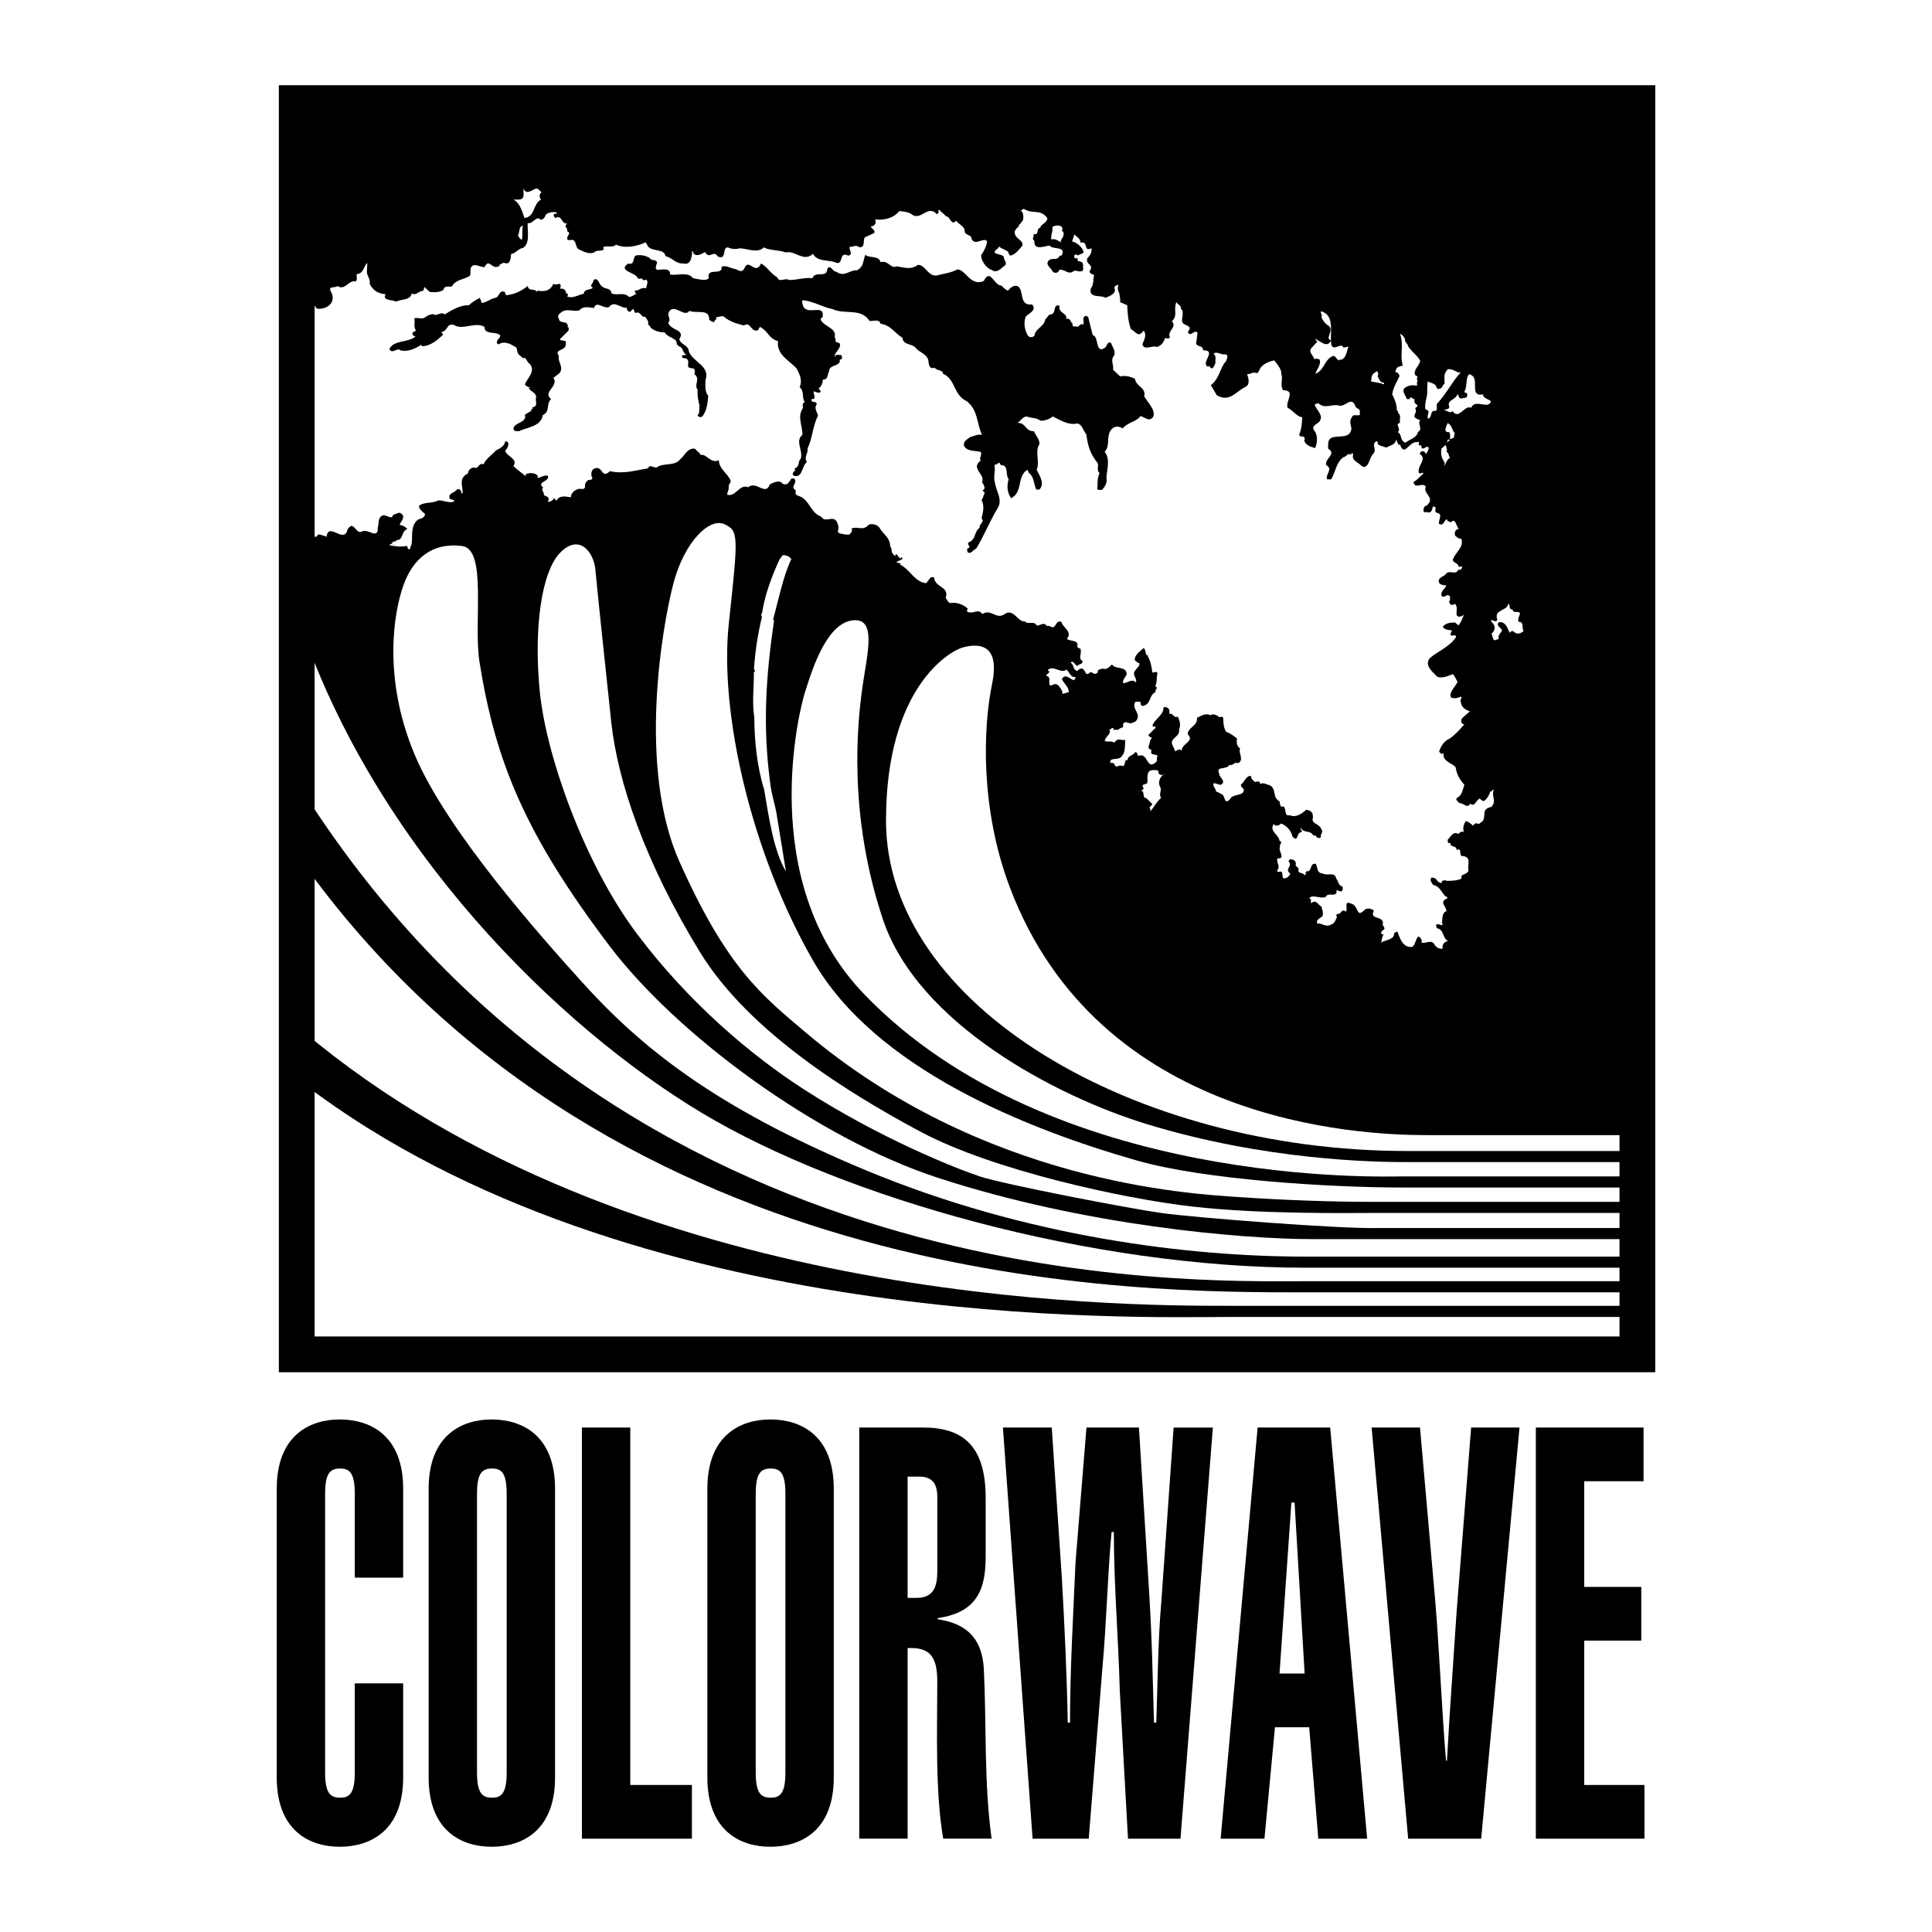
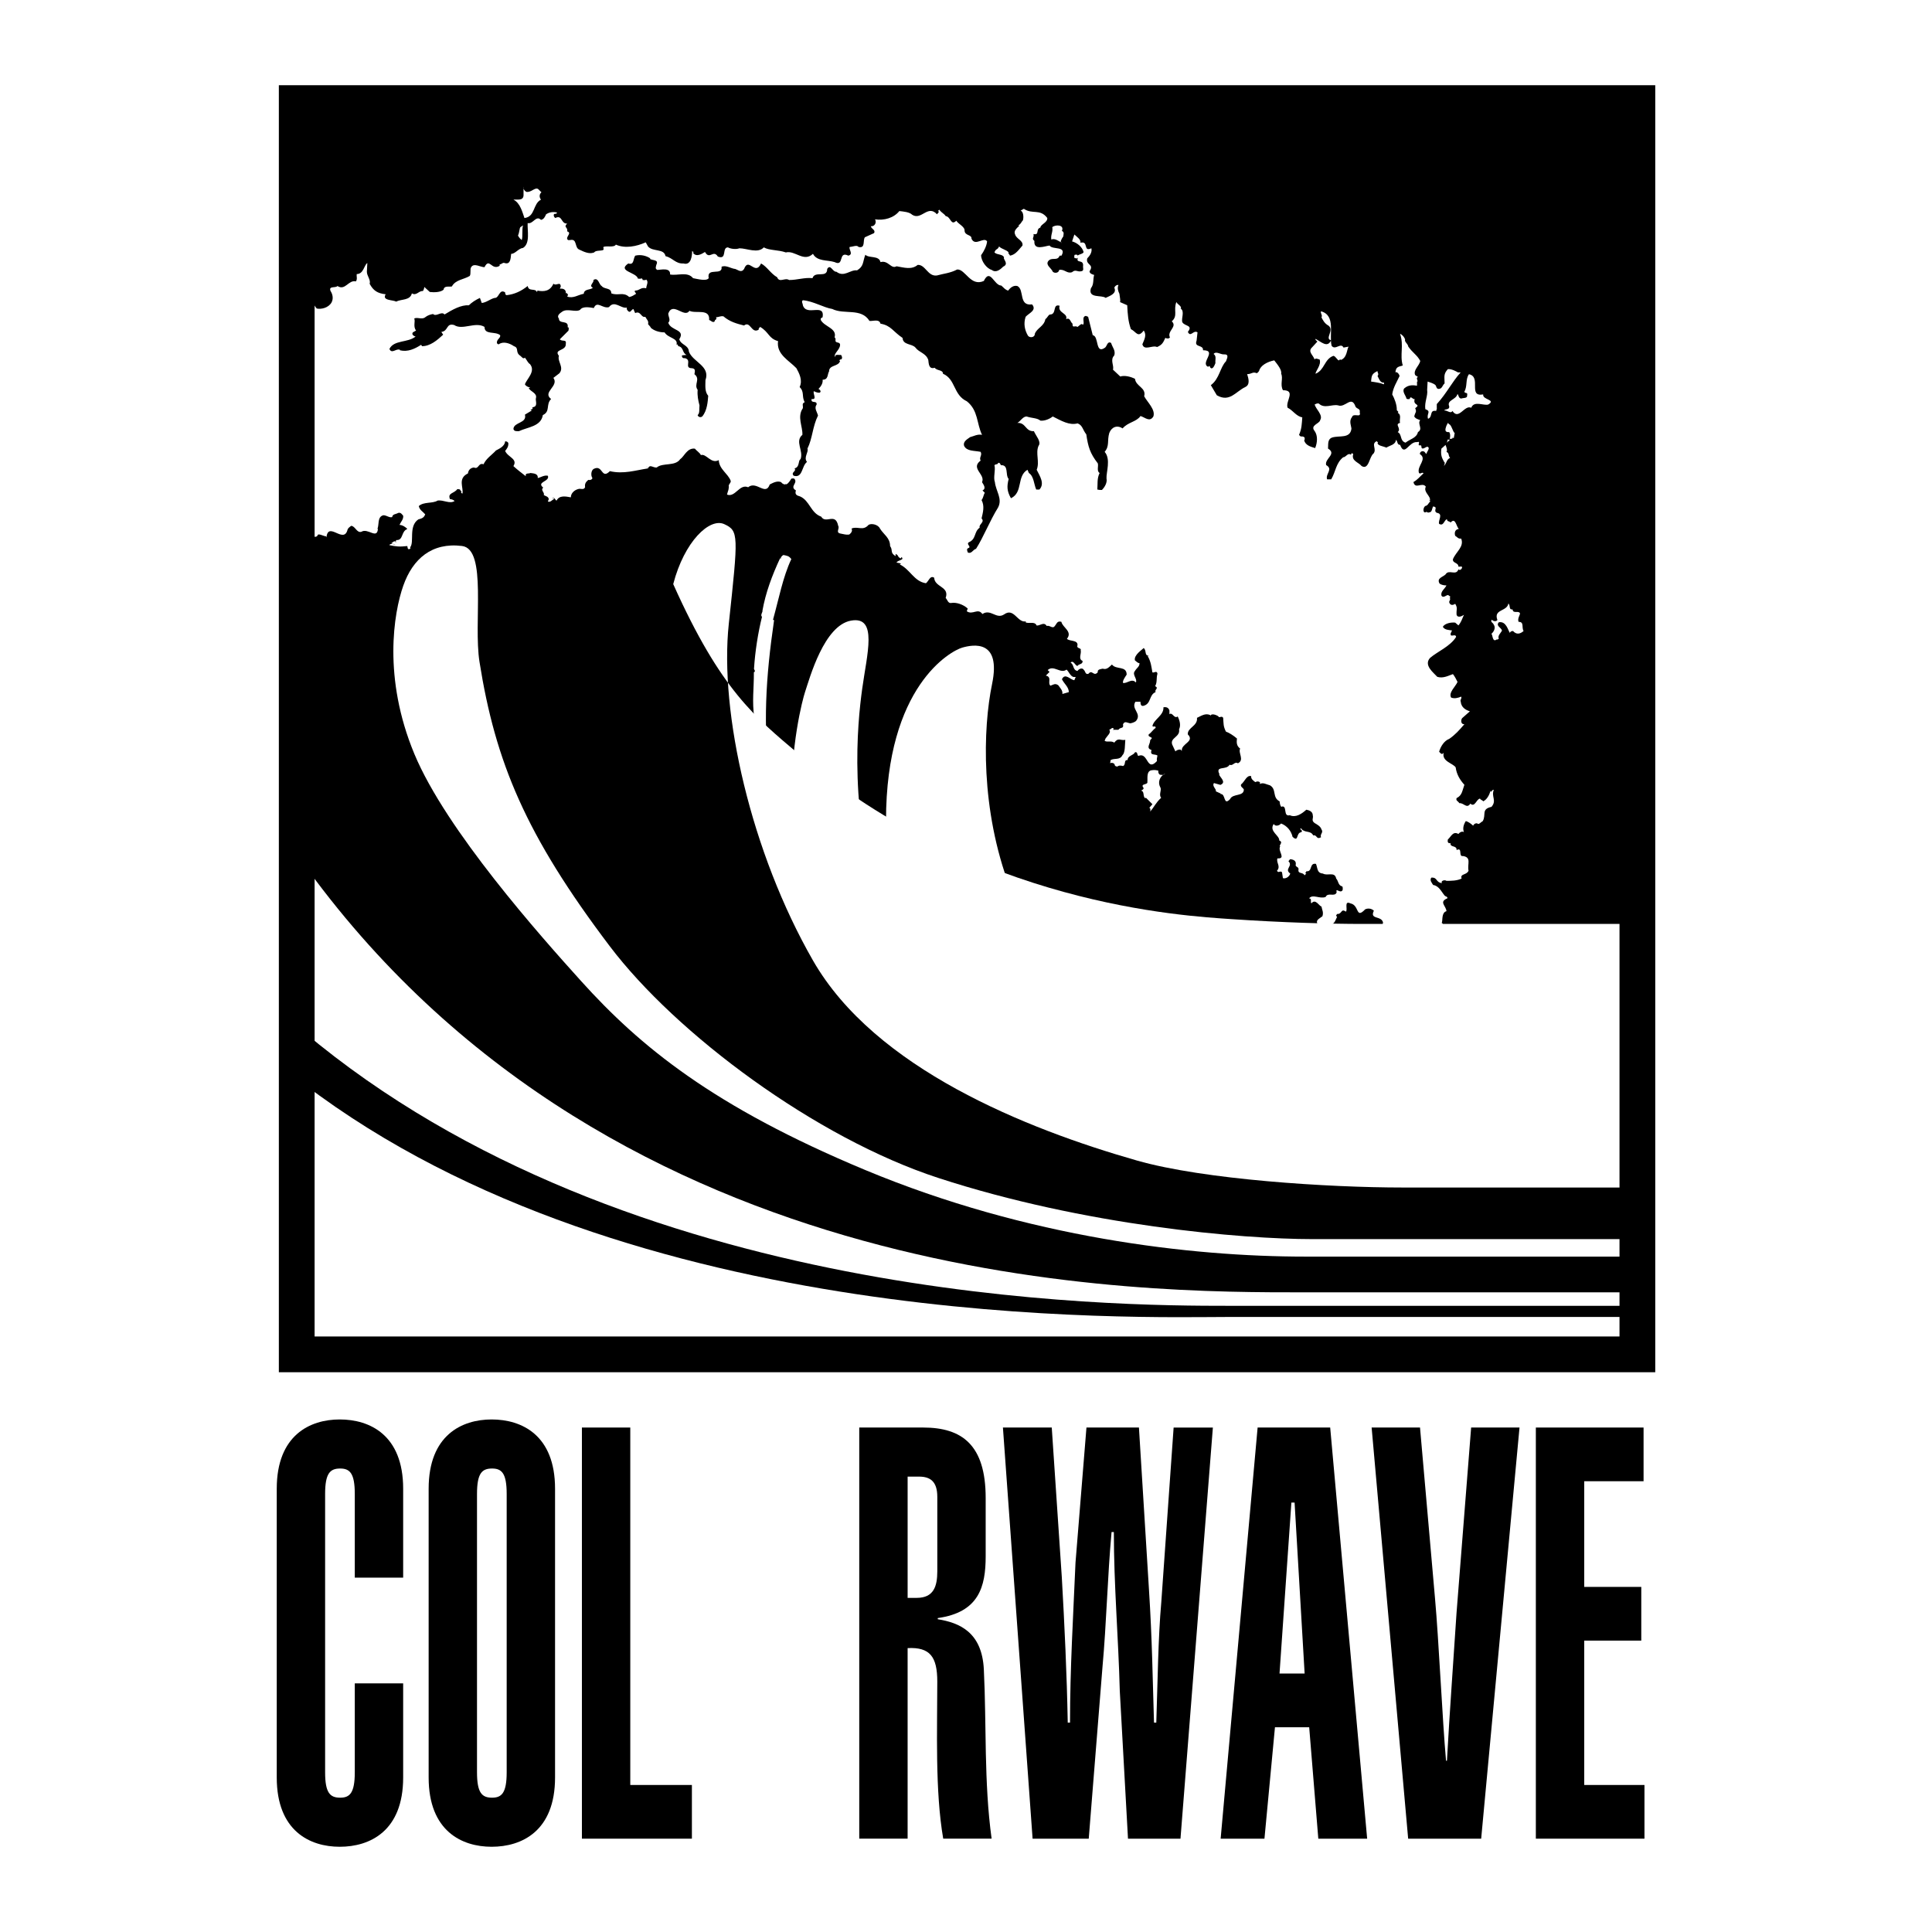
<svg xmlns="http://www.w3.org/2000/svg" version="1.0" id="Layer_1" x="0px" y="0px" width="192.756px" height="192.756px" viewBox="0 0 192.756 192.756" enable-background="new 0 0 192.756 192.756" xml:space="preserve">
  <g>
    <polygon fill-rule="evenodd" clip-rule="evenodd" fill="#FFFFFF" points="0,0 192.756,0 192.756,192.756 0,192.756 0,0  " />
    <polygon fill-rule="evenodd" clip-rule="evenodd" points="163.361,10.288 163.361,135.127 29.605,135.127 29.605,10.288    163.361,10.288  " />
    <path fill-rule="evenodd" clip-rule="evenodd" fill="#FFFFFF" d="M30.729,53.681c0.229-0.367,0.833,0.109,0.971-0.304   c0.09-0.183,0.595,0.138,0.871,0.138l-0.046,0.046l0.046,0.046c0.183-1.65,1.742,0.733,2.108-0.779   c0.046-0.138,0.229-0.276,0.367-0.367c0.413,0.046,0.55,0.733,1.008,0.596c0.642-0.413,1.558,0.779,1.65-0.275l-0.092-0.092   l0.046,0.046c0.184-0.321-0.046-1.192,0.597-1.33c0.32,0,0.595,0.275,0.87,0.184c0.046-0.321,0.367-0.275,0.596-0.413   c0.274-0.092,0.413,0.184,0.504,0.275c0.045,0.367-0.229,0.596-0.367,0.917c0.276,0,0.643,0.229,0.779,0.413   c-0.642,0.229-0.367,1.146-1.1,1.1l-0.092,0.229l0.092-0.045c-0.229-0.184-0.367,0.091-0.505,0.137c0.23,0.138,0.184,0,0.413,0.138   c0.229,0.091-0.503-0.23-0.596,0.046c0.642,0.137,1.008,0.183,1.787,0.091c0.046,0.138,0,0.413,0.276,0.276   c0,0,0.045-0.046,0.045-0.092l-0.045-0.046c0.458-0.504-0.184-2.108,0.824-2.796c0.322-0.091,0.55-0.137,0.688-0.504   c-0.229-0.275-0.55-0.413-0.642-0.825c0.504-0.459,1.375-0.23,1.879-0.55c0.597-0.092,1.192,0.366,1.696,0.045   c-0.138-0.138-0.321-0.183-0.458-0.183c-0.275-0.642,0.413-0.55,0.733-1.009c0.367,0.046,0.184,0,0.413,0.275   c0,0-0.046,0.045-0.046,0.091l0.138,0.092c0.137-0.596-0.504-1.513,0.55-2.017c0.045-0.321,0.229-0.549,0.595-0.595   c0.505,0.229,0.413-0.505,0.962-0.321c0.276-0.596,0.825-0.917,1.238-1.375c0.229-0.137,0.871-0.367,0.917-0.916   c0.183,0,0.321,0.091,0.321,0.229c0,0.321-0.138,0.504-0.321,0.733c0.275,0.642,1.283,0.779,0.825,1.513   c0.503,0.458,0.778,0.642,1.237,1.009c-0.091-0.367,0.322-0.23,0.458-0.322c0.321,0.046,0.779,0.046,0.733,0.504   c0.276-0.046,0.643-0.321,1.009-0.229c0.229,0.595-1.192,0.595-0.458,1.191c-0.321,0.229,0.183,0.504,0.046,0.733   c0.229,0.137,0.458,0.137,0.504,0.413l-0.091,0.229c0.229,0.138,0.458-0.184,0.641-0.274c-0.045-0.092-0.138-0.046-0.229-0.046   c0.275-0.184,0.322,0.229,0.458,0.229c0.276-0.55,0.917-0.413,1.422-0.321c0-0.413,0.366-0.733,0.733-0.825   c0.229-0.092,0.549,0.138,0.688-0.183c-0.046-0.321,0.046-0.504,0.32-0.733c0.138,0.046,0.367,0,0.413-0.184   c-0.183-0.229-0.138-0.779,0.137-0.916c0.917-0.458,0.734,1.1,1.604,0.229c1.375,0.321,2.567-0.092,3.804-0.274l-0.183-0.229   c-0.046,0,0.183,0.138,0.183,0.229c0.184-0.458,0.504-0.046,0.871-0.092c0.596-0.505,1.833-0.092,2.337-0.825   c0.413-0.275,0.688-1.146,1.466-1.054c0.138,0.183,0.551,0.458,0.597,0.642c0.549-0.183,1.008,0.917,1.787,0.504   c0.046,0.916,0.916,1.329,1.192,2.062c0.046,0.229-0.276,0.367-0.184,0.596c-0.045,0.458-0.045,0.229-0.183,0.779   c0.825,0.321,1.237-1.1,2.108-0.733c0.825-0.688,1.742,0.917,2.153-0.274c0.276-0.138,0.734-0.413,1.146-0.23   c0.092,0.184,0.505,0.321,0.413,0.138v0.045c0.138,0.137,0.412-0.229,0.55-0.458c0.045-0.138,0.184-0.092,0.321-0.092   c0.458,0.458-0.503,0.779,0.184,1.192c-0.138,0.413,0.091,0.504,0.412,0.596c0.963,0.413,1.055,1.65,2.109,2.017   c0.458,0.779,1.42-0.458,1.696,0.917c0.183,0.275-0.321,0.688,0.274,0.779c0.275,0.045,0.505,0.137,0.825,0.091   c0.183-0.137,0.367-0.366,0.229-0.595c0.596-0.275,1.146,0.275,1.696-0.367c0.274-0.184,0.962-0.046,1.146,0.367   c0.367,0.595,1.008,0.917,1.008,1.741c0.32,0.458-0.046,0.642,0.55,1.009v-0.23c0.412,0.23,0.091,0.23,0.503,0.458l0.092-0.138   c0.32,0.321-0.367,0.275-0.505,0.55l0.459,0.092l-0.138,0.092c1.055,0.504,1.421,1.696,2.613,1.879   c0.275-0.183,0.413-0.825,0.825-0.55c0.045,0.963,1.557,0.871,1.145,2.017c0.184,0.183,0.229,0.549,0.55,0.503   c0.504-0.091,1.192,0.138,1.65,0.55l-0.092,0.275c0.595,0.413,1.1-0.367,1.558,0.275c0.825-0.55,1.375,0.55,2.154,0.046   c1.009-0.734,1.329,0.871,2.2,0.688c0,0-0.046,0.046-0.046,0.091c0.32,0.184,0.916-0.137,1.101,0.322   c0.32,0.046,0.732-0.413,1.007,0.046c0.275-0.092,0.505,0.229,0.733,0.091c0.275-0.275,0.275-0.642,0.733-0.504   c0.092,0.55,1.146,0.962,0.551,1.695c0.274,0.275,1.1,0.092,1.054,0.641c-0.138,0.367,0.413,0.23,0.321,0.505   c0.092,0.32-0.275,0.871,0.184,1.054c0.046,0.367-0.367,0.275-0.505,0.504c-0.229,0-0.412-0.642-0.688-0.321   c0.367,0.183,0.184,0.733,0.688,0.825c0.138-0.23,0.505-0.367,0.642-0.092c0.138,0.092,0.138,0.504,0.459,0.367   c0.366-0.459,0.504,0.32,0.917-0.138c-0.046-0.321,0.32-0.321,0.503-0.367c0.413,0.138,0.643-0.183,0.917-0.412   c0.413,0.55,1.467,0.092,1.467,1.009c-0.183,0.274-0.412,0.595-0.366,0.825c0.412,0.091,0.871-0.504,1.283-0.046   c0.183-0.366-0.412-0.779-0.092-1.146c0.184-0.321,0.458-0.413,0.458-0.779c-0.184,0-0.32-0.184-0.458-0.276   c-0.138-0.549,0.779-1.1,0.871-1.237c0.32,0.275,0.046,0.733,0.504,0.779l-0.092,0.046c0.321,0.55,0.367,1.1,0.458,1.604   c0.138,0.092,0.459-0.229,0.505,0.138c-0.137,0.458,0,0.825-0.229,1.237c0.413,0.229-0.092,0.321,0.046,0.596   c-0.688,0.276-0.412,1.191-1.237,1.375c-0.274,0.045-0.274-0.276-0.274-0.413h-0.505c-0.458,0.733,0.642,1.146,0.092,1.879   c-0.046,0.091-0.321,0.229-0.596,0.275c-0.321-0.046-0.55-0.275-0.733,0.092c0.092,0.504-0.229,0.228-0.459,0.549h-0.55   l0.092-0.091c-0.138-0.23-0.275,0.046-0.458,0.091c0.229,0.276-0.184,0.597-0.367,0.871l-0.092,0.23   c0.275,0.183,0.642-0.046,0.962,0.183c0.413-0.551,0.597-0.183,1.102-0.275c-0.046,0.413,0,1.283-0.275,1.512   c-0.275,0.55-0.779,0.275-1.192,0.504l-0.045,0.321c0.091-0.092,0.458-0.046,0.458,0.183c0.046,0.138,0.229,0.138,0.274,0.138   c0.138-0.138,0.412-0.092,0.551-0.046c0.32-0.138,0.046-0.641,0.458-0.596c0-0.458,0.596-0.458,0.733-0.779   c0.366-0.091,0.138,0.504,0.458,0.321c0.87-0.229,0.733,1.65,1.742,0.55c-0.047-0.137,0-0.321,0.046-0.55   c-0.275-0.184-0.78,0.046-0.596-0.55c-0.597-0.184-0.092-0.641-0.138-0.962l0.184-0.229c-0.138-0.137-0.413-0.137-0.321-0.367   c0.275-0.183,0.412-0.458,0.688-0.641c0-0.274-0.184-0.046-0.321-0.184c0.138-0.687,1.146-1.053,1.101-1.878   c0.321-0.046,0.504,0.045,0.596,0.32v0.368c0.32-0.23,0.459,0.503,0.825,0.229c0.229,0.458,0.32,0.916,0.137,1.283   c0.138,0.778-0.916,0.824-0.688,1.513l0.321,0.687c0.138-0.138,0.321-0.184,0.504-0.184l0.138,0.138   c-0.092-0.733,1.329-0.917,0.596-1.65c-0.046-0.687,1.009-0.825,0.917-1.65c0.413-0.183,0.824-0.504,1.329-0.274v0.092   c0.092-0.321,0.643-0.092,0.825,0.046v0.045c0.138,0.091,0.32-0.137,0.458,0.091c0.046,0.596,0,0.825,0.275,1.375   c0.275,0.092,0.732,0.367,1.1,0.687c-0.046,0.413-0.046,0.733,0.32,1.008c-0.229,0.413,0.459,1.146-0.229,1.467   c-0.32-0.229-0.505,0.321-0.825,0.137c-0.32,0.597-1.467,0.046-1.008,0.963h-0.046c0.092,0.32,0.779,0.779,0.138,1.054   l-0.643-0.184c-0.229,0.321,0.276,0.596,0.184,0.825l0.504,0.229l-0.045,0.045c0.55-0.091,0.274,1.238,0.962,0.504   c0.274-0.595,1.376-0.229,1.376-0.962c-0.092-0.184-0.368-0.274-0.276-0.504c0.367-0.274,0.551-0.962,1.009-0.825   c-0.046,0.275,0.229,0.459,0.413,0.597c0.183-0.092,0.274-0.092,0.458,0v0.183c0.32-0.183,0.642,0.046,1.009,0.138   c0.688,0.413,0.183,1.192,0.962,1.604c0,0.137,0.046,0.458,0.184,0.549l0.046-0.045c0.55-0.092,0.091,1.055,0.778,0.871   c0.597,0.275,1.191-0.138,1.65-0.55c0.274,0.046,0.643,0.184,0.643,0.55c0.091,0.321-0.184,0.505,0.183,0.779   c0.229,0.138,0.596,0.321,0.688,0.642c0.229,0.321-0.183,0.458-0.046,0.779c-0.504,0.274-0.367-0.275-0.779-0.183   c-0.274-0.55-0.87-0.184-1.237-0.733c-0.184,0.183,0.275,0.183,0.046,0.413c-0.55,0.045-0.229,1.054-0.871,0.458   c-0.138-0.596-0.55-1.1-1.146-1.329c-0.184,0.229-0.597,0.32-0.733,0.045c-0.504,0.734,0.596,1.146,0.55,1.649   c0.458,0.184-0.092,0.505,0.092,0.597c-0.274,0.458,0.642,1.237-0.274,1.192c-0.139,0.457,0.366,0.779-0.046,1.236   c0.183,0.276,0.274-0.045,0.504,0.138l0.091,0.596c0.276,0.091,0.643-0.138,0.733-0.458c-0.642-0.458,0.32-0.733-0.183-1.238   c0.137-0.092,0.092-0.229,0.274-0.183c0.275,0.045,0.505,0.183,0.459,0.503c-0.093,0.275,0.32,0.229,0.274,0.504   c-0.092,0.504,0.458,0.229,0.597,0.595l0.183-0.183c-0.229-0.046,0-0.092,0-0.23c0.643,0.092,0.274-0.87,0.963-0.733   c0.183,0.458,0.091,0.917,0.688,0.963c0.459,0.275,1.191-0.23,1.328,0.503c0.23,0.23,0.184,0.688,0.597,0.779   c0.092,0.092,0.046,0.276,0.046,0.367c-0.229,0.413-0.733-0.321-0.597,0.229c-0.183,0.504-0.869-0.046-1.1,0.459   c-0.595,0.229-1.282-0.322-1.65,0.137c0.322,0.046,0.092,0.321,0.229,0.504c0.413-0.504,0.733,0.229,1.009,0.321   c0.046,0.321,0.229,0.55,0.092,0.963c-0.274,0.229-0.688,0.367-0.505,0.733c0.413-0.092,0.825,0.413,1.376,0.091   c0.366-0.091,0.457-0.503,0.595-0.778c-0.183-0.092-0.046-0.184,0-0.276c0.505,0.046,0.367-0.595,0.872-0.229   c0.229-0.184-0.229-1.146,0.458-0.825c0.916,0.184,0.504,1.604,1.467,0.595c0.274-0.137,0.642-0.091,0.871,0.138   c-0.459,0.917,0.778,0.458,0.916,1.191c-0.138,0.275,0.184,0.413,0.138,0.642c-0.138,0.138-0.366,0.184-0.321,0.458l0.229,0.092   c-0.184,0.321-0.184,0.55-0.229,0.825c0.184-0.275,1.375-0.275,1.283-0.963l0.32-0.183c0.23,0.549,0.459,1.559,1.376,1.559   c0.55,0.044,0.505-1.88,1.101-0.597c-0.093,0-0.093,0.092-0.047,0.138c0.367,0.183,0.871-0.322,1.238,0.137   c0.091,0.229,0.274,0.322,0.457,0.458c0.368-0.046,0.047,0.138,0.414,0c-0.092-0.183,0.045-0.641,0.412-0.687l-0.046-0.046h0.184   c-0.642-0.275-0.367-1.146-1.146-1.284l-0.092-0.321c0.184-0.137,0.413-0.046,0.597,0.046l0.092-0.183l-0.138-0.092h0.046   c0.092-0.274-0.046-1.009,0.458-1.146c-0.046-0.551-0.78-0.917,0.091-1.284c0.046-0.183-0.229-0.183-0.274-0.275   c-0.32-0.367-0.55-0.963-1.146-1.054c-0.138-0.229-0.367-0.458-0.184-0.733c0.642-0.046,0.412,0.458,1.055,0.549   c-0.138-0.229,0.274-0.366,0.458-0.229c0.458,0,1.055,0,1.513-0.23c-0.184-0.503,0.503-0.321,0.688-0.779   c-0.138-0.687,0.32-1.329-0.551-1.466c-0.503,0.092,0-0.916-0.642-0.596c0.047-0.504-0.687-0.229-0.596-0.688   c-0.275,0.046-0.321-0.138-0.275-0.366c0.321-0.275,0.505-0.871,1.055-0.551c0.092-0.137,0.366-0.32,0.55-0.183   c-0.138-0.367-0.046-0.734,0.184-1.101c0.229,0.046,0.55,0.275,0.734,0.458c0.044-0.137,0.229-0.275,0.412-0.229   c0.137,0.182,0.365-0.138,0.55-0.23c0.366-0.642-0.185-1.191,0.87-1.421c0.55-0.641-0.045-1.008,0.229-1.695   c-0.229-0.046-0.229,0.366-0.321,0.09c-0.138,0.459-0.366,0.872-0.733,1.055c-0.091-0.138-0.274-0.138-0.32-0.276   c-0.366,0.046-0.505,0.917-0.963,0.505c-0.367,0.55-0.642-0.092-1.1-0.046c-0.137-0.229-0.367-0.229-0.275-0.504   c0.55-0.275,0.55-0.688,0.779-1.329c-0.458-0.504-0.779-1.054-0.871-1.742c-0.274-0.412-1.42-0.595-1.191-1.466   c-0.183,0.275-0.32,0.046-0.458-0.091c0.138-0.505,0.504-1.1,1.009-1.284c0.595-0.413,1.008-0.871,1.512-1.466   c-0.366,0.045-0.366-0.413-0.229-0.597l0.779-0.687c-0.458-0.137-0.87-0.412-0.916-0.962c-0.092-0.229,0.137-0.275,0.046-0.504   c-0.32,0.138-0.688,0.229-1.009,0.092c-0.274-0.504,0.458-1.1,0.643-1.559c-0.138-0.274-0.276-0.55-0.459-0.779   c-0.412,0.138-0.963,0.458-1.559,0.274c-0.366-0.413-1.375-1.146-0.733-1.879c0.733-0.641,2.018-1.146,2.613-2.108   c-0.047-0.276-0.321-0.092-0.505-0.138c-0.137-0.184,0.046-0.321,0.092-0.505c-0.32-0.046-0.733-0.046-0.916-0.366   c0.229-0.367,0.87-0.459,1.236-0.413l0.321,0.276c0.275-0.322,0.366-0.642,0.55-1.055c-0.138,0.092-0.595,0.367-0.733,0   c-0.045-0.55,0.139-0.642-0.138-1.1c-0.274,0.184-0.503,0.138-0.595-0.137c-0.046-0.138,0.229-0.367,0-0.458   c0.046,0.046,0.046,0,0.092-0.046c0.045-0.138-0.138-0.138-0.184-0.229c-0.184-0.046-0.505,0.367-0.688,0.045   c-0.092-0.413,0.32-0.641,0.504-1.008c-0.229,0-0.504-0.046-0.688-0.183c-0.32-0.55,0.322-0.642,0.597-0.917   c0.321-0.55,1.055,0.183,1.283-0.504c0.138,0.138,0.321,0,0.366-0.183c0-0.184-0.229-0.046-0.366-0.092   c0-0.413-0.596-0.321-0.55-0.733c0.321-0.779,1.146-1.237,0.825-2.062c-0.32,0.046-0.412-0.183-0.597-0.275   c-0.092-0.275-0.046-0.642,0.367-0.688c-0.274-0.23-0.321-1.192-0.825-0.642c-0.183-0.184-0.321-0.046-0.366-0.321   c-0.275,0.046-0.321,0.733-0.779,0.458c-0.138-0.321,0.458-1.008-0.229-1.1c-0.412-0.229,0.183-0.549-0.366-0.641   c-0.138,0.229-0.092,0.595-0.413,0.595c-0.137,0.092-0.229-0.137-0.366,0c-0.275,0.046-0.229-0.503,0-0.641   c0.274-0.046,0.274-0.276,0.504-0.459l-0.138-0.091h0.092c0.092-0.458-0.687-0.825-0.412-1.375   c-0.366-0.504-1.054,0.321-1.237-0.458c0.458-0.275,0.596-0.504,1.008-0.871c-0.137-0.183-0.321,0.138-0.458-0.046   c-0.229-0.687,0.871-1.375,0.092-1.878c0-0.229,0.229-0.367,0.458-0.229l0.184,0.229c0.046-0.229,0.458-0.642,0.092-0.734   c-0.184,0.046-0.412,0.276-0.551,0.138c-0.046-0.092,0-0.229-0.092-0.275h-0.137c-0.229,0,0.183-0.458-0.229-0.321   c-0.825-0.091-1.238,1.513-1.695,0.275c-0.321,0-0.229-0.366-0.413-0.504c-0.046,0.504-0.596,0.55-0.963,0.779   c-0.274-0.138-0.871-0.183-0.871-0.458l0.046-0.046l-0.137-0.137c-0.597,0.274,0.046,0.779-0.32,1.237   c-0.413,0.275-0.459,1.695-1.192,1.237c-0.275-0.367-1.055-0.504-0.825-1.191l-0.138-0.092c-0.092,0.046-0.046,0.183-0.137,0.137   c-0.275-0.183-0.458,0.276-0.733,0.276c-0.734,0.595-0.734,1.42-1.191,2.2h-0.413c-0.184-0.55,0.642-1.009-0.092-1.42   c-0.184-0.643,1.1-1.1,0.185-1.65c0.044-0.367-0.093-0.917,0.412-1.1c0.732-0.229,1.787,0.137,1.924-0.871   c0-0.229-0.274-0.779,0.046-1.146c0.138-0.505,0.963,0.138,0.779-0.505c0.092-0.366-0.274-0.32-0.412-0.549   c-0.413-1.191-1.009,0.138-1.742-0.138c-0.595-0.137-1.375,0.367-1.925-0.183c-0.184-0.046-0.274,0.046-0.412,0.091   c0.092,0.458,0.871,1.055,0.549,1.558c-0.044,0.367-1.053,0.505-0.549,1.101c0.32,0.458,0.274,1.146,0.046,1.696   c-0.458-0.138-0.963-0.275-1.1-0.779c0.092-0.046,0.046-0.183,0.046-0.275c-0.229-0.229-0.367,0.046-0.551-0.274   c0.274-0.596,0.274-1.146,0.321-1.742c-0.596-0.092-0.917-0.687-1.467-0.962c-0.229-0.642,0.871-1.742-0.459-1.742   c-0.32-0.551,0.046-1.192-0.183-1.65c0.092-0.367-0.366-0.917-0.688-1.329c-0.688,0.138-1.375,0.504-1.513,1.054   c-0.092,0.138-0.092,0.138-0.229,0.229c-0.412-0.183-0.504,0.092-0.962,0.092c0.137,0.413,0.32,1.054-0.184,1.284   c-0.962,0.458-1.559,1.559-2.841,0.825l-0.597-1.009c0.871-0.642,0.917-1.788,1.513-2.383c0.046-0.184,0.366-0.688-0.138-0.688   c-0.412,0.046-0.825-0.366-1.1-0.045c0.321,0.229,0.137,0.596,0.183,0.916c-0.092,0.23-0.274,0.688-0.504,0.458l-0.092-0.183   l-0.137,0.091c-0.826-0.367,0.962-1.649-0.505-1.649c0.046-0.596-0.916-0.229-0.642-0.963l0.092-0.825   c-0.412-0.274-0.688,0.551-0.963-0.046c0.551-0.688-0.32-0.549-0.55-0.962c-0.138-0.367,0.275-1.1-0.184-1.375h0.046   c0.047-0.275-0.32-0.366-0.458-0.642c-0.321,0.825,0.184,1.375-0.459,1.925c0.597,0.551-0.503,0.963-0.183,1.605   c-0.092,0.138-0.32,0.138-0.459,0.046c-0.229,0.503-0.32,0.687-0.824,0.916c-0.459-0.229-1.283,0.413-1.467-0.275   c0.184-0.458,0.458-0.916,0.138-1.375c-0.597,0.779-0.733,0.137-1.283-0.138c-0.275-0.779-0.321-1.466-0.367-2.383l-0.733-0.321   c0.092,0,0-0.504-0.046-0.825c-0.138-0.275-0.229-0.596-0.092-0.871c-0.137-0.046-0.366,0.091-0.413,0.275   c0.276,0.596-0.503,0.825-0.87,1.008c-0.366-0.32-1.787,0.092-1.467-0.962c0.321-0.413,0.184-0.825,0.321-1.33   c-0.184-0.045-0.458-0.137-0.458-0.366c0.504-0.733-0.413-0.595-0.23-1.283c0.276-0.276,0.505-0.643,0.413-1.009   c-0.87,0.413-0.229-0.78-1.1-0.55c0.092-0.321-0.367-0.596-0.596-0.825l-0.23,0.688c0.505,0.138,1.01,0.55,1.147,1.054   c0,0.184-0.459,0.23-0.597,0.367c0-0.137-0.184-0.091-0.274-0.091c-0.092,0.091-0.046,0.229-0.046,0.321   c0.092,0,0.274,0.137,0.366-0.046c-0.274,0.642,0.551,0.137,0.505,0.825c-0.046,0.183,0.137,0.504-0.184,0.55   c-0.413,0.092-0.551-0.229-0.918,0.092c-0.503,0.183-0.732-0.321-1.282-0.229c-0.046,0.321-0.458,0.366-0.642,0.183   c-0.138-0.367-0.734-0.641-0.458-1.054c0.366-0.458,0.916,0.046,1.146-0.55h0.183c0.551-1.008-0.916-0.549-1.191-1.008   c-0.459,0.046-1.604,0.55-1.513-0.458c-0.32-0.275,0-0.321-0.092-0.688c0.643,0.138,0.185-0.504,0.688-0.641   c0-0.321,0.733-0.504,0.688-0.963c-0.733-0.961-1.467-0.32-2.338-0.916l-0.32,0.183c0.274,0.092,0.32,0.641,0.229,0.963   c-0.183,0.183-0.183,0.367-0.458,0.503l0.091,0.046c-0.229,0.229-0.595,0.505-0.412,0.871c0.138,0.458,0.825,0.595,0.733,1.1   c-0.367,0.413-0.688,0.917-1.237,1.008l-0.184-0.274l0.046-0.046c-0.229-0.275-0.688-0.321-0.962-0.596   c-0.138,0.367-0.321,0.183-0.458,0.596c0.274,0.274,0.823,0.138,0.962,0.504c-0.183,0.092,0.55,0.642-0.093,0.916   c-0.32,0.322-0.732,0.643-1.146,0.322c-0.503-0.138-1.054-0.872-1.054-1.468c0.274-0.367,0.551-0.916,0.597-1.375   c-0.322-0.504-1.192,0.55-1.559-0.275c0.046-0.413-0.642-0.275-0.688-0.779c0.045-0.413-0.642-0.688-0.825-1.008   c-0.55,0.55-0.55-0.413-1.055-0.458c-0.183-0.275-0.412-0.321-0.642-0.643l-0.137,0.138c0.229,0.046-0.046,0.229-0.092,0.321   c-0.917-1.008-1.558,0.642-2.475,0.046c-0.275-0.275-0.87-0.321-1.283-0.367c-0.551,0.687-1.512,0.963-2.429,0.825   c0.184,0.275,0,0.733-0.413,0.688c0.046,0.274,0.505,0.366,0.321,0.687l-0.916,0.413c-0.23,0.32,0.091,1.146-0.643,0.963   c-0.137-0.229-0.595,0-0.87,0c-0.138,0.229,0.413,0.733-0.138,0.87c-1.054-0.503-0.367,1.146-1.375,0.643   c-0.734-0.23-1.742-0.046-2.155-0.825c-0.916,0.871-1.787-0.367-2.704-0.138c-0.779-0.275-1.649-0.183-2.2-0.504   c-0.596,0.642-1.695,0.091-2.43,0.091c-0.367,0.138-0.916,0.046-1.146-0.091c-0.641,0-0.046,1.283-1.008,0.916   c-0.458-0.733-0.825,0.367-1.282-0.458c-0.184,0.092-0.825,0.597-1.192,0.092c0.137-0.138-0.092-0.092-0.092-0.229   c0,0.503-0.092,1.512-0.871,1.283c-0.78,0.046-1.054-0.549-1.788-0.733c-0.138-0.779-1.284-0.413-1.742-0.962l-0.229-0.413   c-0.917,0.413-2.063,0.642-2.979,0.229c-0.184,0.321-0.917,0.092-1.238,0.229c-0.046,0.183,0.092,0.183-0.046,0.321   c-0.32,0.092-0.779,0-0.917,0.275V25.19c-0.412,0.184-0.962-0.046-1.421-0.275c-0.549-0.184-0.183-1.146-0.962-0.963h-0.184   c-0.367-0.275,0.458-0.688-0.092-0.87c0.092-0.459-0.412-0.367,0-0.779c-0.641,0.046-0.458-0.917-1.19-0.551   c-0.092-0.092-0.184-0.183-0.138-0.366c0.138-0.138,0.229,0.046,0.32-0.183c-0.367-0.092-0.779-0.046-1.1,0.183   c-0.092,0.229-0.229,0.504-0.504,0.55c-0.504-0.504-0.78,0.458-1.329,0.321c-0.046,0.733,0.275,2.017-0.458,2.475   c-0.458,0.046-0.779,0.596-1.191,0.596c-0.046,0.413-0.046,1.1-0.642,0.916c-0.184-0.091-0.321,0.138-0.504,0.138v0.138   c-0.825,0.504-1.008-0.871-1.513,0.137c-0.413,0-1.054-0.458-1.329,0c-0.138,0.184,0,0.642-0.138,0.871   c-0.597,0.367-1.42,0.367-1.788,1.054c-0.321,0.046-0.779-0.092-0.825,0.32c-0.321,0.276-0.963,0.276-1.375,0.229l-0.551-0.504   c0,0.092-0.046,0.274-0.138,0.412c-0.413-0.046-0.642,0.505-1.1,0.23c-0.183,0.732-1.055,0.549-1.559,0.824   c-0.321-0.183-1.466-0.092-1.054-0.733c-0.825-0.091-1.238-0.367-1.604-1.055c0.138-0.366-0.274-0.779-0.274-1.191l0.046-0.871   c-0.321,0.184-0.367,1.1-1.054,1.1c-0.046,0.229,0.091,0.504-0.092,0.734c-0.733-0.184-1.054,0.962-1.833,0.458   c-0.184,0.229-0.917-0.046-0.688,0.504c0.184,0.275,0.32,0.733,0.092,1.146c-0.321,0.55-1.054,0.688-1.467,0.596   c-0.275-0.229-0.733-1.375-0.733-1.375L30.729,53.681L30.729,53.681z" />
    <path fill-rule="evenodd" clip-rule="evenodd" fill="#FFFFFF" d="M52.507,19.14c0.504,0.092,0.871-0.504,1.192-0.274l0.321,0.321   c-0.229,0.183-0.229,0.504-0.046,0.733c-0.825,0.413-0.55,1.696-1.649,1.833c-0.184-0.504-0.413-1.512-1.1-1.833   c0.367-0.046,0.962,0.138,1.008-0.413v-0.871C52.186,18.773,52.278,19.002,52.507,19.14L52.507,19.14z" />
    <path fill-rule="evenodd" clip-rule="evenodd" fill="#FFFFFF" d="M105.948,23.036c0.275,0.137,0.139,0.366,0.139,0.549   c-0.139,0.184-0.413,0.642-0.139,0.642c-0.274-0.138-0.732-0.504-1.054-0.321c-0.092-0.458,0.183-0.778,0.092-1.237   C105.262,22.395,106.224,22.395,105.948,23.036L105.948,23.036z" />
    <path fill-rule="evenodd" clip-rule="evenodd" fill="#FFFFFF" d="M52.048,23.952c-0.091-0.091-0.274-0.229-0.367-0.458   c0.138-0.275,0.138-0.688,0.23-0.825l0.274-0.184C52.048,22.898,52.186,23.631,52.048,23.952L52.048,23.952z" />
    <path fill-rule="evenodd" clip-rule="evenodd" d="M87.845,26.153c0.778-0.23,1.054,0.733,1.603,0.413   c0.779,0.137,1.513,0.367,2.109-0.138c0.779-0.046,1.008,1.191,1.925,1.054c0.642-0.183,1.329-0.229,2.016-0.596   c0.825-0.046,1.33,1.742,2.658,1.146c0.643-1.33,1.01,0.458,1.743,0.458c0.274,0.229,0.366,0.412,0.687,0.504   c0.229-0.32,0.551-0.549,0.917-0.458c0.733,0.366,0.092,2.017,1.467,1.834c0.504,0.595-0.321,0.87-0.642,1.236   c-0.229,0.688-0.092,1.33,0.229,1.88c0.139,0.229,0.688,0.229,0.688-0.184c0.229-0.596,0.917-0.733,1.054-1.466   c0.185-0.092,0.322-0.504,0.505-0.458c0.642-0.046,0.184-1.1,0.917-0.871c-0.229,0.733,0.87,0.733,0.642,1.33   c0.412-0.184,0.412,0.275,0.642,0.458c0,0.503,0.184,0.137,0.504,0.321c0.138-0.092,0.413-0.413,0.505-0.23h0.046   c0.183-0.183-0.184-0.779,0.274-0.87l0.229,0.091l0.459,1.834c0.642,0.091,0.229,1.97,1.237,1.236   c0.184-0.137,0.229-0.687,0.596-0.458c0.138,0.458,0.459,0.734,0.32,1.237c-0.457,0.459,0,1.009-0.137,1.422l0.733,0.688   c0.413-0.138,1.009,0,1.467,0.229c0.092,0.779,1.146,0.871,0.917,1.742c0.321,0.595,1.146,1.329,0.916,2.016   c-0.367,0.596-0.825,0.092-1.282-0.046c-0.413,0.596-1.238,0.596-1.788,1.237c-0.55-0.366-1.101-0.137-1.329,0.459   c-0.229,0.779,0.046,1.283-0.459,1.879c0.642,0.733,0.138,2.063,0.184,2.658c0.092,0.413-0.184,0.871-0.458,1.146   c-0.229,0-0.275,0-0.458-0.046c0.046-0.55-0.046-1.1,0.229-1.65c-0.321-0.183-0.091-0.687-0.183-0.962   c-0.779-1.008-0.964-1.65-1.146-2.887c-0.366-0.458-0.366-0.917-0.871-1.1c-0.825,0.229-1.65-0.276-2.475-0.688   c-0.412,0.321-0.917,0.458-1.237,0.412c-0.321-0.274-0.825-0.229-1.376-0.412c-0.366,0-0.595,0.458-0.916,0.642   c0.871-0.046,0.779,0.87,1.649,0.825c0.184,0.458,0.779,1.055,0.459,1.467c-0.32,0.733,0.138,1.604-0.183,2.383   c0.32,0.643,0.823,1.376,0.274,1.971h-0.32c-0.23-0.503-0.23-1.329-0.734-1.65l-0.138-0.321c-1.1,0.643-0.412,2.246-1.65,2.842   c-0.412-0.733-0.412-1.192-0.229-1.925c-0.366-0.413,0.046-1.42-0.779-1.375c-0.046-0.092-0.092-0.276-0.274-0.23   c0,0.184-0.229,0.092-0.366,0.23c0.137,0.503-0.138,1.191,0.046,1.695c0.091,0.871,0.777,1.65,0.32,2.521   c-0.825,1.329-1.467,2.979-2.2,4.125c-0.322,0.09-0.458,0.549-0.825,0.366c-0.046-0.184-0.138-0.276,0-0.412   c0.458-0.138-0.184-0.367,0.092-0.597c0.778-0.32,0.503-1.054,1.1-1.466c-0.138-0.321,0.55-0.55,0.183-0.917   c0.138-0.596,0.321-1.237,0-1.834c0.184-0.229,0.184-0.503,0.321-0.733l-0.229-0.229c0.413-0.184,0.092-0.595-0.046-0.825   c0.367-0.779-1.192-1.375-0.138-2.154c-0.183-0.321,0.184-0.504,0-0.871c-0.688-0.138-1.375-0.046-1.649-0.596   c-0.138-0.458,0.367-0.688,0.595-0.871c0.367-0.092,0.733-0.32,1.192-0.229c-0.55-1.146-0.367-2.429-1.512-3.346   c-1.375-0.642-1.1-2.2-2.384-2.75c0-0.412-0.596-0.275-0.825-0.596c-0.595,0.184-0.595-0.413-0.641-0.779   c-0.229-0.688-0.917-0.733-1.284-1.238c-0.367-0.412-1.237-0.229-1.283-0.961c-0.963-0.643-1.146-1.238-2.2-1.421   c-0.138-0.504-0.734-0.23-1.101-0.275c-0.824-1.329-2.521-0.596-3.712-1.192c-0.87-0.137-1.879-0.779-2.933-0.871   c-0.184,0.137,0,0.321,0,0.504c0.366,1.146,2.2-0.275,1.971,1.191c-0.046,0.046-0.138,0.046-0.184,0.138v0.138   c0.367,0.688,1.65,0.824,1.376,1.742c0.137,0.046,0.091,0.274,0.091,0.32c0,0.275,0.458,0.092,0.458,0.413   c0,0.504-0.687,0.872-0.503,1.238c0-0.366,0.366-0.184,0.595-0.23c0.091,0.092,0.183,0.367,0,0.459   c-0.092-0.046-0.092,0.046-0.184,0.092l0.092,0.046c-0.138,0.595-1.1,0.366-1.1,1.054c-0.184,0.275-0.046,0.825-0.641,0.825   c0.046,0.367-0.184,0.688-0.413,0.916c0.092,0.046,0.321,0.23,0.138,0.368c-0.184,0.045-0.413-0.046-0.597-0.138   c-0.138,0.229,0.367,0.871-0.229,0.779c-0.092,0.504,0.549,0.092,0.503,0.549c-0.275,0.368,0.046,0.733,0.138,1.1   c-0.55,1.101-0.55,2.292-1.054,3.3c0.137,0.367-0.412,0.871-0.046,1.329c-0.55,0.413-0.412,1.65-1.33,1.376   c-0.32-0.367,0.321-0.413,0.092-0.733c0.549-0.138,0.32-0.779,0.595-0.917c0.322-0.825-0.595-1.787,0.184-2.429   c0.046-0.825-0.551-1.788,0.046-2.658c0.046-0.276-0.138-0.458,0.183-0.597c-0.321-0.595,0-1.008-0.503-1.512   c0.321-0.688-0.046-1.375-0.321-1.879c-0.733-0.779-2.017-1.376-1.834-2.705c-0.962-0.274-0.87-0.871-1.787-1.42   c-0.046,0.091-0.184,0.137-0.138,0.275c-0.733,0.458-0.824-0.917-1.466-0.413c-0.733-0.183-1.42-0.366-2.062-0.917   c-0.321-0.045-0.458,0.092-0.733,0.092c0.137,0.276-0.138,0.184-0.138,0.413c-0.184,0.184-0.367-0.091-0.551-0.137   c0.092-1.192-1.328-0.596-1.97-0.917c-0.504,0.779-1.65-0.963-2.109,0.275c0,0.32,0.275,0.642,0,0.917   c0.275,0.825,1.741,0.641,1.1,1.65c0.184,0.595,0.917,0.549,0.963,1.237c0.413,1.055,2.154,1.421,1.649,2.842   c0,0.504-0.091,1.146,0.275,1.559c-0.046,0.55-0.092,1.467-0.596,2.062c-0.183,0.138-0.413,0.046-0.458-0.137   c0.23-0.184,0.138-0.596,0.184-0.963c-0.138-0.549-0.229-0.962-0.184-1.558c-0.413-0.55,0.322-1.054-0.321-1.559   c0.046-0.275,0.138-0.549-0.229-0.595c-0.871,0,0.046-0.825-0.733-1.009c-0.184,0.046-0.321-0.091-0.276-0.275l0.458-0.046   c-0.458-0.183-0.274-0.779-0.825-0.87l-0.091-0.184l-0.092,0.046c0.183-0.687-0.825-0.641-1.191-1.238   c-0.551,0-1.1-0.183-1.421-0.504h0.046l-0.275-0.321c0.091-0.32-0.137-0.458-0.275-0.733c-0.413,0.138-0.458-0.641-1.008-0.366   l-0.184-0.413c-0.229,0.092-0.275,0.413-0.503,0.229c-0.138-0.138-0.184-0.229-0.138-0.367c-0.597,0.137-1.238-0.779-1.788-0.046   c-0.642,0.183-1.191-0.688-1.513,0.092c-0.32-0.046-1.1-0.229-1.375,0.183c-0.458,0.275-1.284-0.183-1.787,0.184   c-0.275,0.183-0.551,0.413-0.321,0.688c0,0.595,1.008,0.092,0.87,0.87c0.184-0.091,0.092,0.413,0.046,0.368l-0.825,0.825   c0.23,0.274,0.688-0.046,0.596,0.458c0.046,0.733-1.238,0.504-0.687,1.191c-0.184,0.551,0.549,1.146,0.046,1.742l-0.597,0.458   c0.597,0.825-1.146,1.421-0.229,2.109c-0.551,0.549-0.046,1.238-0.825,1.604c-0.184,1.146-1.513,1.192-2.383,1.604   c-0.183,0-0.504,0.045-0.55-0.229c0.046-0.688,1.375-0.55,1.146-1.421l0.687-0.412c-0.366-0.184,0.229,0,0.046-0.321   c0.641-0.046,0.275-0.688,0.367-0.917c0.137-0.504-0.55-0.641-0.733-1.007c-0.138,0,0.137,0.045,0.137-0.046   c-0.183-0.046-0.413-0.138-0.503-0.321c0.183-0.55,1.1-1.284,0.503-2.017c-0.183-0.092-0.321-0.413-0.503-0.642   c-0.184,0.183-0.322-0.092-0.458-0.184c-0.551-0.366-0.092-0.779-0.642-0.962c-0.458-0.321-1.101-0.504-1.513-0.184   c-0.091,0-0.183-0.092-0.183-0.138c-0.045-0.366,0.413-0.503,0.321-0.778c-0.505-0.413-1.559,0-1.559-0.825   c-0.916-0.551-2.2,0.367-3.024-0.184c-0.826-0.229-0.551,0.597-1.283,0.688l0.183,0.275c-0.596,0.55-1.283,1.146-2.109,1.146   l-0.09-0.138c-0.643,0.413-1.33,0.733-2.109,0.55v-0.046c-0.366-0.184-0.825,0.458-1.054-0.092   c0.458-0.917,1.833-0.596,2.612-1.238c-0.092,0-0.458-0.183-0.274-0.413l0.32-0.183c-0.32-0.413-0.046-0.917-0.183-1.192   c0.274-0.184,0.778,0.138,1.1-0.138c0.229-0.183,0.504-0.274,0.779-0.32c0.321,0.32,0.825-0.321,1.146,0.046   c0.824-0.504,1.649-0.962,2.429-0.917c0.275-0.275,0.687-0.55,1.1-0.733l0.184,0.504c0.459-0.046,0.872-0.413,1.283-0.504   c0.458,0.046,0.458-0.962,1.055-0.549c0,0.137,0,0.229,0.137,0.275c0.825-0.092,1.467-0.413,2.109-0.917   c0.092,0.596,0.733,0.184,0.917,0.596c0.045,0,0.045-0.092,0.045-0.138c0.688,0.138,1.284,0.046,1.604-0.688   c0.275,0.275,0.688-0.274,0.733,0.275l-0.092,0.229c0.275-0.046,0.642,0.046,0.596,0.458c0.137-0.092,0.137,0.091,0.229,0.137   l-0.092,0.184c0.597,0.229,1.101-0.184,1.65-0.275c0.046-0.504,0.643-0.367,0.917-0.596c-0.459-0.229,0.137-0.505,0.046-0.779   c0.503-0.321,0.549,0.458,0.825,0.596c0.274,0.366,0.962,0.138,0.962,0.734c0.688,0.275,1.192-0.184,1.787,0.366   c0.275-0.045,0.458-0.183,0.687-0.32c-0.044-0.137-0.229-0.229-0.09-0.321c0.458,0,0.549-0.366,1.1-0.229   c0-0.275,0.274-0.642,0-0.871c-0.092,0.092-0.23,0.046-0.367,0.046c0.046-0.092-0.092-0.138-0.092-0.183   c-0.092,0.091-0.229,0.045-0.367,0.045c-0.138-0.642-2.108-0.733-0.962-1.513c0.595,0.184,0.458-0.413,0.688-0.779   c0.549-0.137,1.1,0,1.512,0.276l-0.046,0.045c0.274,0.184,0.916,0.046,0.642,0.597c-0.046,0.229-0.137,0.366,0.091,0.504   c0.367,0,1.329-0.276,1.284,0.458c0.78,0.138,1.742-0.321,2.292,0.367c0.503,0.091,1.329,0.321,1.559,0   c-0.23-1.146,1.42-0.184,1.283-1.146c0.458-0.183,0.917,0.184,1.375,0.229c0.275,0.092,0.596,0.413,0.871,0   c0.458-1.238,1.1,0.733,1.696-0.55c0.595,0.321,0.962,1.009,1.604,1.375c0.229,0.595,0.779,0,1.192,0.275   c0.824,0,1.557-0.275,2.336-0.183c0.229-0.78,1.466,0.045,1.466-0.917c0.322-0.55,0.55,0.321,0.917,0.275   c0.779,0.596,1.375-0.229,2.062-0.138c0.687-0.412,0.549-0.824,0.825-1.558C86.698,25.786,87.708,25.464,87.845,26.153   L87.845,26.153z" />
    <path fill-rule="evenodd" clip-rule="evenodd" fill="#FFFFFF" d="M132.854,34.495c0.366,0.504,0.916-0.367,1.191,0.182l0.504-0.092   c-0.184,0.276-0.138,1.101-0.779,1.33c-0.046-0.138-0.183,0.046-0.183,0.046c-0.185-0.046-0.322-0.413-0.551-0.459   c-0.917,0.321-0.871,1.421-1.787,1.788c0-0.275,0.596-0.87,0.413-1.42c-0.185-0.046-0.413-0.183-0.505,0   c-0.138-0.459-0.733-0.779-0.229-1.238l0.503-0.55c-0.046-0.092-0.229-0.138-0.183-0.274c0.55,0.274,1.192,0.962,1.559,0.137   c-0.688-0.137,0.366-1.008-0.276-1.467c-0.366-0.183-0.595-0.595-0.732-0.917c0,0.046,0.046,0.092,0.046,0.092   c0.138-0.183-0.139-0.412-0.046-0.595C133.311,31.469,132.578,33.394,132.854,34.495L132.854,34.495z" />
    <path fill-rule="evenodd" clip-rule="evenodd" fill="#FFFFFF" d="M140.187,33.853c-0.092,0.274,0.275,0.412,0.32,0.732   c0.458,0.643,0.871,0.825,1.191,1.422c-0.091,0.504-0.733,0.916-0.503,1.42l0.274,0.184c-0.229,0.091,0,0.32-0.046,0.458h-0.046   c0,0.046,0,0.32,0,0.413c-0.321-0.046-0.825-0.137-1.283,0.275c-0.229,0.321,0.184,0.733,0.229,1.008   c0.092,0.092,0.229,0.046,0.32,0.046c0.092-0.413,0.32,0.092,0.505,0c-0.23,0.687,0.687,0.458,0.046,0.917   c0.183,0.411,0,0.366-0.093,0.824c0.139,0.23,0.367,0.276,0.596,0.366c-0.32,0.367,0.321,0.872-0.229,1.192   c-0.138,0.596-0.779,0.687-1.237,1.054c-0.596-0.183-0.321-0.824-0.779-1.054c0.412-0.367-0.367-0.779,0.229-0.917   c-0.092-0.366,0.183-0.779-0.229-1.009c0.184-0.136-0.138-0.183-0.092-0.32c0-0.504-0.229-1.1-0.458-1.513   c0.091-0.687,0.458-1.237,0.733-1.833c-0.046-0.229-0.275-0.458-0.413-0.367c0.046-0.55,0.275-0.55,0.733-0.687   c-0.32-1.055,0.138-2.017-0.274-3.163C139.911,33.394,140.095,33.624,140.187,33.853L140.187,33.853z" />
    <path fill-rule="evenodd" clip-rule="evenodd" fill="#FFFFFF" d="M145.458,37.152h0.274c-0.871,0.962-1.375,2.062-2.384,3.163   v0.549h-0.046v0.138c-0.733-0.138-0.32,0.596-0.825,0.78c-0.183-0.505,0.367-0.733-0.274-0.963   c-0.092-0.733,0.274-1.329,0.184-1.925l0.046-0.825c0.274,0.092,0.732,0.229,0.824,0.413c0.046,0.138,0.092,0.32,0.274,0.32   c0.368,0,0.368-0.366,0.597-0.549c0-0.641-0.138-0.917,0.32-1.42C144.77,36.786,145.228,37.015,145.458,37.152L145.458,37.152z" />
    <path fill-rule="evenodd" clip-rule="evenodd" fill="#FFFFFF" d="M137.436,37.519c0.138,0.229,0.275,0.733,0.643,0.642v0.184   c-0.32-0.138-0.917-0.229-1.284-0.275c0.047-0.642,0.093-0.779,0.642-1.054C137.391,37.152,137.619,37.29,137.436,37.519   L137.436,37.519z" />
    <path fill-rule="evenodd" clip-rule="evenodd" fill="#FFFFFF" d="M147.978,39.352c-0.091,0.551,1.329,0.505,0.505,1.008   c-0.458,0.138-1.422-0.413-1.696,0.322c-0.688-0.322-1.237,1.282-1.879,0.32c-0.184,0.321-0.505-0.092-0.825-0.045   c0.092-0.184,0.551-0.046,0.505-0.413c-0.275-0.641,0.688-0.641,0.825-1.238c0.137,0.138,0.091,0.413,0.366,0.459   c0.229-0.092,0.642,0,0.596-0.321c0.092-0.367-0.229-0.138-0.275-0.367c0.321-0.551,0.092-1.238,0.459-1.742   C147.84,37.611,146.42,39.627,147.978,39.352L147.978,39.352z" />
    <path fill-rule="evenodd" clip-rule="evenodd" fill="#FFFFFF" d="M144.587,42.332c0.229,0.046,0.366,0.779,0.549,0.871   l-0.092,0.504l-0.137-0.046c0.046,0.229-0.229,0-0.32,0.229l0.046,0.092c-0.138-0.046-0.185,0.137-0.275,0.183l0.091-0.321   l0.185,0.046c0-0.137,0.137-0.503-0.046-0.779c-0.597,0.046-0.321-0.459-0.275-0.642l0.137-0.275L144.587,42.332L144.587,42.332z" />
    <path fill-rule="evenodd" clip-rule="evenodd" fill="#FFFFFF" d="M144.312,45.082c0.321,0.138,0.137,0.367,0.367,0.595   c-0.367,0.184-0.321,0.458-0.551,0.734c-0.183,0.275,0.138-0.276-0.046-0.322c-0.229-0.413-0.366-0.687-0.274-1.329l0.412-0.367   C144.266,44.486,144.448,44.944,144.312,45.082L144.312,45.082z" />
    <path fill-rule="evenodd" clip-rule="evenodd" fill="#FFFFFF" d="M78.951,55.78c-0.843,1.784-1.247,3.966-1.828,6.051l0.107,0.051   c-0.827,5.654-1.136,10.541-0.4,16.136c0.129,1.306,0.56,2.349,0.727,3.661l0.859,5.273c-1.274-2.104-1.743-5.704-2.179-8.179   c-0.741-2.411-0.968-4.981-0.979-7.182c-0.244-1.586-0.033-2.885-0.043-4.517c0.243-0.12-0.04-0.271,0.017-0.415   c0.107-1.654,0.391-3.512,0.795-5.126c-0.208-0.141,0.106-0.517,0.042-0.602c0.312-1.778,0.959-3.511,1.756-5.225l0.112,0.015   c-0.107-0.053,0.077-0.293,0.235-0.348C78.539,55.46,78.693,55.443,78.951,55.78L78.951,55.78z" />
    <path fill-rule="evenodd" clip-rule="evenodd" fill="#FFFFFF" d="M150.911,60.802c0.046,0.458,0.551,0.092,0.733,0.367   c0.046,0.183-0.275,0.503-0.137,0.871c0.595,0,0.274,0.55,0.503,0.916c-0.366,0.321-0.733,0.367-1.054,0   c-0.138,0-0.274,0.046-0.32,0.184c-0.185-0.276-0.367-1.192-1.101-1.055c-0.32,0.368,0.229,0.505,0.321,0.825   c-0.138,0.275-0.459,0.505-0.321,0.825l-0.184,0.092v-0.046c-0.457,0.367-0.412-0.413-0.55-0.55   c0.229-0.183,0.458-0.595,0.229-0.916c-0.092-0.23-0.367-0.23-0.184-0.504c-0.046,0.046,0.367,0.32,0.55,0.046   c-0.412-1.1,0.963-0.825,1.1-1.65C150.729,60.436,150.498,60.848,150.911,60.802L150.911,60.802z" />
    <path fill-rule="evenodd" clip-rule="evenodd" fill="#FFFFFF" d="M106.407,66.807c0.229,0.184,0.366,0.641,0.688,0.733h0.229   l-0.137,0.321c-0.367,0-0.917-0.779-1.238-0.091c0.229,0.458,0.688,0.779,0.688,1.283l-0.642,0.184   c0.046-0.367-0.229-0.597-0.412-0.871c-0.32-0.229-0.505-0.046-0.779,0.046c-0.32-0.275,0.184-0.872-0.459-1.008l0.367-0.367   l-0.183-0.184C105.124,66.302,105.811,67.265,106.407,66.807L106.407,66.807z" />
    <path fill-rule="evenodd" clip-rule="evenodd" fill="#FFFFFF" d="M116.261,77.165c-0.549,0.274-0.778,0.871-0.504,1.375   c0.184,0.276-0.183,0.733,0.092,1.055c-0.55,0.504-0.688,0.916-1.1,1.375c0.046-0.138,0.046-0.367-0.092-0.367l0.32-0.366   l-0.642-0.642l-0.092,0.045c-0.274-0.275,0-0.688-0.457-0.778c0.046,0.044,0.274-0.046,0.32-0.23   c-0.413-0.504,0.457-0.275,0.367-0.641c0.045-0.276-0.139-1.1,0.458-1.146c0.274-0.046,0.457,0,0.642,0.046   c-0.047,0.137,0.046,0.458,0.274,0.413C116.032,77.348,116.123,77.303,116.261,77.165L116.261,77.165z" />
    <path fill-rule="evenodd" clip-rule="evenodd" d="M35.397,157.404v-8.354c0-2.074-0.5-2.535-1.457-2.535   c-1.001,0-1.503,0.461-1.503,2.535v27.77c0,2.074,0.501,2.535,1.503,2.535c0.957,0,1.457-0.461,1.457-2.535v-8.873h4.827v9.391   c0,5.359-3.324,6.914-6.33,6.914c-2.959,0-6.283-1.555-6.283-6.914v-28.807c0-5.357,3.324-6.912,6.283-6.912   c3.005,0,6.33,1.555,6.33,6.912v8.873H35.397L35.397,157.404z" />
    <path fill-rule="evenodd" clip-rule="evenodd" d="M42.766,148.531c0-5.357,3.324-6.912,6.283-6.912   c3.005,0,6.329,1.555,6.329,6.912v28.807c0,5.359-3.324,6.914-6.329,6.914c-2.959,0-6.283-1.555-6.283-6.914V148.531   L42.766,148.531z M47.591,176.82c0,2.074,0.502,2.535,1.503,2.535c0.957,0,1.458-0.461,1.458-2.535v-27.77   c0-2.074-0.5-2.535-1.458-2.535c-1.001,0-1.503,0.461-1.503,2.535V176.82L47.591,176.82z" />
    <polygon fill-rule="evenodd" clip-rule="evenodd" points="58.057,183.445 58.057,142.426 62.883,142.426 62.883,178.088    69.031,178.088 69.031,183.445 58.057,183.445  " />
-     <path fill-rule="evenodd" clip-rule="evenodd" d="M70.573,148.531c0-5.357,3.324-6.912,6.283-6.912   c3.005,0,6.329,1.555,6.329,6.912v28.807c0,5.359-3.324,6.914-6.329,6.914c-2.959,0-6.283-1.555-6.283-6.914V148.531   L70.573,148.531z M75.399,176.82c0,2.074,0.502,2.535,1.503,2.535c0.957,0,1.457-0.461,1.457-2.535v-27.77   c0-2.074-0.5-2.535-1.457-2.535c-1.001,0-1.503,0.461-1.503,2.535V176.82L75.399,176.82z" />
    <path fill-rule="evenodd" clip-rule="evenodd" d="M85.728,183.445v-41.02h6.375c3.87,0,6.238,1.727,6.238,7.027v5.82   c0,3.053-0.683,5.588-4.781,6.164v0.115c2.14,0.346,4.417,1.268,4.598,5.012c0.274,5.473,0,11.234,0.775,16.881h-4.828   c-0.82-4.725-0.592-10.889-0.592-15.67c0-2.479-0.729-3.457-2.96-3.342v19.012H85.728L85.728,183.445z M90.554,159.42h0.912   c1.685,0,2.049-1.15,2.049-2.648v-7.434c0-1.555-0.729-2.016-1.821-2.016h-1.14V159.42L90.554,159.42z" />
    <path fill-rule="evenodd" clip-rule="evenodd" d="M103.022,183.445l-2.96-41.02h4.872l1.002,14.92   c0.273,4.783,0.502,9.623,0.593,14.52h0.227c0-5.357,0.319-10.658,0.547-15.959l1.093-13.48h5.236l1.002,16.188   c0.319,5.014,0.364,8.816,0.501,13.252h0.229c0.136-4.033,0.182-8.469,0.5-12.041l1.229-17.398h3.916l-3.232,41.02h-5.237   l-0.819-14.748c-0.137-5.301-0.592-10.543-0.592-15.844H110.9c-0.41,4.492-0.501,9.045-0.911,13.539l-1.365,17.053H103.022   L103.022,183.445z" />
    <path fill-rule="evenodd" clip-rule="evenodd" d="M125.473,142.426h7.24l3.688,41.02h-4.873l-0.91-11.119h-3.415l-1.048,11.119   h-4.371L125.473,142.426L125.473,142.426z M130.163,166.969l-1.002-17.055h-0.319l-1.184,17.055H130.163L130.163,166.969z" />
    <path fill-rule="evenodd" clip-rule="evenodd" d="M141.675,142.426l1.502,17.109c0.365,4.033,0.729,12.043,1.094,16.133h0.091   c0.273-4.955,0.638-9.852,0.957-14.748l1.457-18.494h4.826l-3.825,41.02h-7.285l-3.644-41.02H141.675L141.675,142.426z" />
    <polygon fill-rule="evenodd" clip-rule="evenodd" points="153.232,183.445 153.232,142.426 163.979,142.426 163.979,147.783    158.059,147.783 158.059,158.326 163.751,158.326 163.751,163.684 158.059,163.684 158.059,178.088 164.069,178.088    164.069,183.445 153.232,183.445  " />
    <path fill-rule="evenodd" clip-rule="evenodd" fill="#FFFFFF" d="M162.782,114.836h-22.42c-27.25,0-51.965-14.566-51.965-32.955   c0-13.466,6.495-16.952,7.604-17.268c1.109-0.317,3.901-0.82,2.979,3.629c-0.921,4.45-1.169,12.517,1.773,20.293   c8.871,23.448,34.614,24.716,41.586,24.716c6.971,0,20.201,0,20.201,0L162.782,114.836L162.782,114.836z" />
-     <path fill-rule="evenodd" clip-rule="evenodd" fill="#FFFFFF" d="M162.782,118.479h-22.843c-7.34,0-19.813-0.779-26.51-2.693   c-11.091-3.168-26.142-9.188-32.32-19.961s-9.348-24.715-8.397-33.587c0.951-8.872,1-9.271-0.451-9.943   c-1.45-0.671-3.984,1.705-5.093,5.982c-1.109,4.278-3.567,18.343,0.634,27.726c4.753,10.615,8.189,13.282,12.516,16.952   c17.743,15.051,38.367,16.146,43.251,16.477c4.885,0.33,9.665,0.475,12.991,0.475h26.223V118.479L162.782,118.479z" />
+     <path fill-rule="evenodd" clip-rule="evenodd" fill="#FFFFFF" d="M162.782,118.479h-22.843c-7.34,0-19.813-0.779-26.51-2.693   c-11.091-3.168-26.142-9.188-32.32-19.961s-9.348-24.715-8.397-33.587c0.951-8.872,1-9.271-0.451-9.943   c-1.45-0.671-3.984,1.705-5.093,5.982c4.753,10.615,8.189,13.282,12.516,16.952   c17.743,15.051,38.367,16.146,43.251,16.477c4.885,0.33,9.665,0.475,12.991,0.475h26.223V118.479L162.782,118.479z" />
    <path fill-rule="evenodd" clip-rule="evenodd" fill="#FFFFFF" d="M162.782,115.943h-22.42c-3.169,0-14.101-0.158-25.982-3.801   c-8.974-2.752-22.814-9.982-26.299-20.438c-3.485-10.457-2.536-19.487-2.061-22.972c0.476-3.486,1.584-7.291-1.109-6.814   c-2.693,0.476-4.118,5.705-4.594,7.13c-0.475,1.426-5.001,18.78,5.861,30.102c18.695,19.486,52.229,18.219,53.761,18.219h22.843   V115.943L162.782,115.943z" />
-     <path fill-rule="evenodd" clip-rule="evenodd" fill="#FFFFFF" d="M162.782,122.52h-25.271c-3.646,0.107-18.379-1.031-21.705-1.506   c-3.327-0.475-15.685-2.852-18.062-3.645c-2.376-0.791-9.98-3.801-17.585-8.713c-5.136-3.316-11.408-8.555-16.636-15.526   c-5.229-6.971-9.031-17.744-9.664-24.082c-0.634-6.337,0.158-12.041,2.06-13.941c1.901-1.901,3.327,0,3.485,1.742   c0.158,1.743,0.951,9.348,1.583,15.21c0.634,5.861,3.328,13.942,8.873,22.972c4.864,7.92,14.894,14.102,22.022,17.902   c7.129,3.803,20.12,6.654,27.092,7.447c6.971,0.791,15.684,0.633,18.536,0.633h25.271V122.52L162.782,122.52z" />
    <path fill-rule="evenodd" clip-rule="evenodd" fill="#FFFFFF" d="M162.782,123.627h-31.82c-7.076,0-22.761-1.346-37.337-6.1   c-12.241-3.99-26.157-14.363-32.794-23.13c-8.396-11.09-11.407-18.377-12.991-28.359c-0.625-3.94,0.792-11.249-1.743-11.565   c-3.003-0.375-4.911,1.268-5.861,3.961c-0.951,2.693-2.06,9.189,1.108,16.793S53.9,93.364,57.978,97.883   c5.862,6.496,13.15,12.516,28.359,18.854c16.213,6.756,32.479,8.635,43.886,8.635h32.56V123.627L162.782,123.627z" />
-     <path fill-rule="evenodd" clip-rule="evenodd" fill="#FFFFFF" d="M162.782,126.48h-32.56c-21.229,0-45.944-6.893-60.204-15.447   c-14.258-8.557-32.636-26.458-40.241-49.272l0.455,17.208c32.182,50.602,88.425,48.858,99.99,48.858h32.56V126.48L162.782,126.48z" />
    <path fill-rule="evenodd" clip-rule="evenodd" fill="#FFFFFF" d="M162.782,131.393h-40.164c-8.872,0-59.57,1.662-92.259-23.211   l-0.423,25.824l133.24,0.475L162.782,131.393L162.782,131.393z" />
    <path fill-rule="evenodd" clip-rule="evenodd" fill="#FFFFFF" d="M162.782,130.281h-40.164c-11.249,0-59.887-0.078-92.312-27.328   l0.423-16.16c31.052,42.459,83.492,42.143,99.494,42.143h32.56V130.281L162.782,130.281z" />
    <path fill-rule="evenodd" clip-rule="evenodd" d="M163.361,8.504H27.821V136.91h137.324V8.504H163.361L163.361,8.504z    M161.578,12.071c0,3.416,0,117.857,0,121.271c-3.425,0-126.764,0-130.19,0c0-3.414,0-117.855,0-121.271   C34.814,12.071,158.153,12.071,161.578,12.071L161.578,12.071z" />
  </g>
</svg>